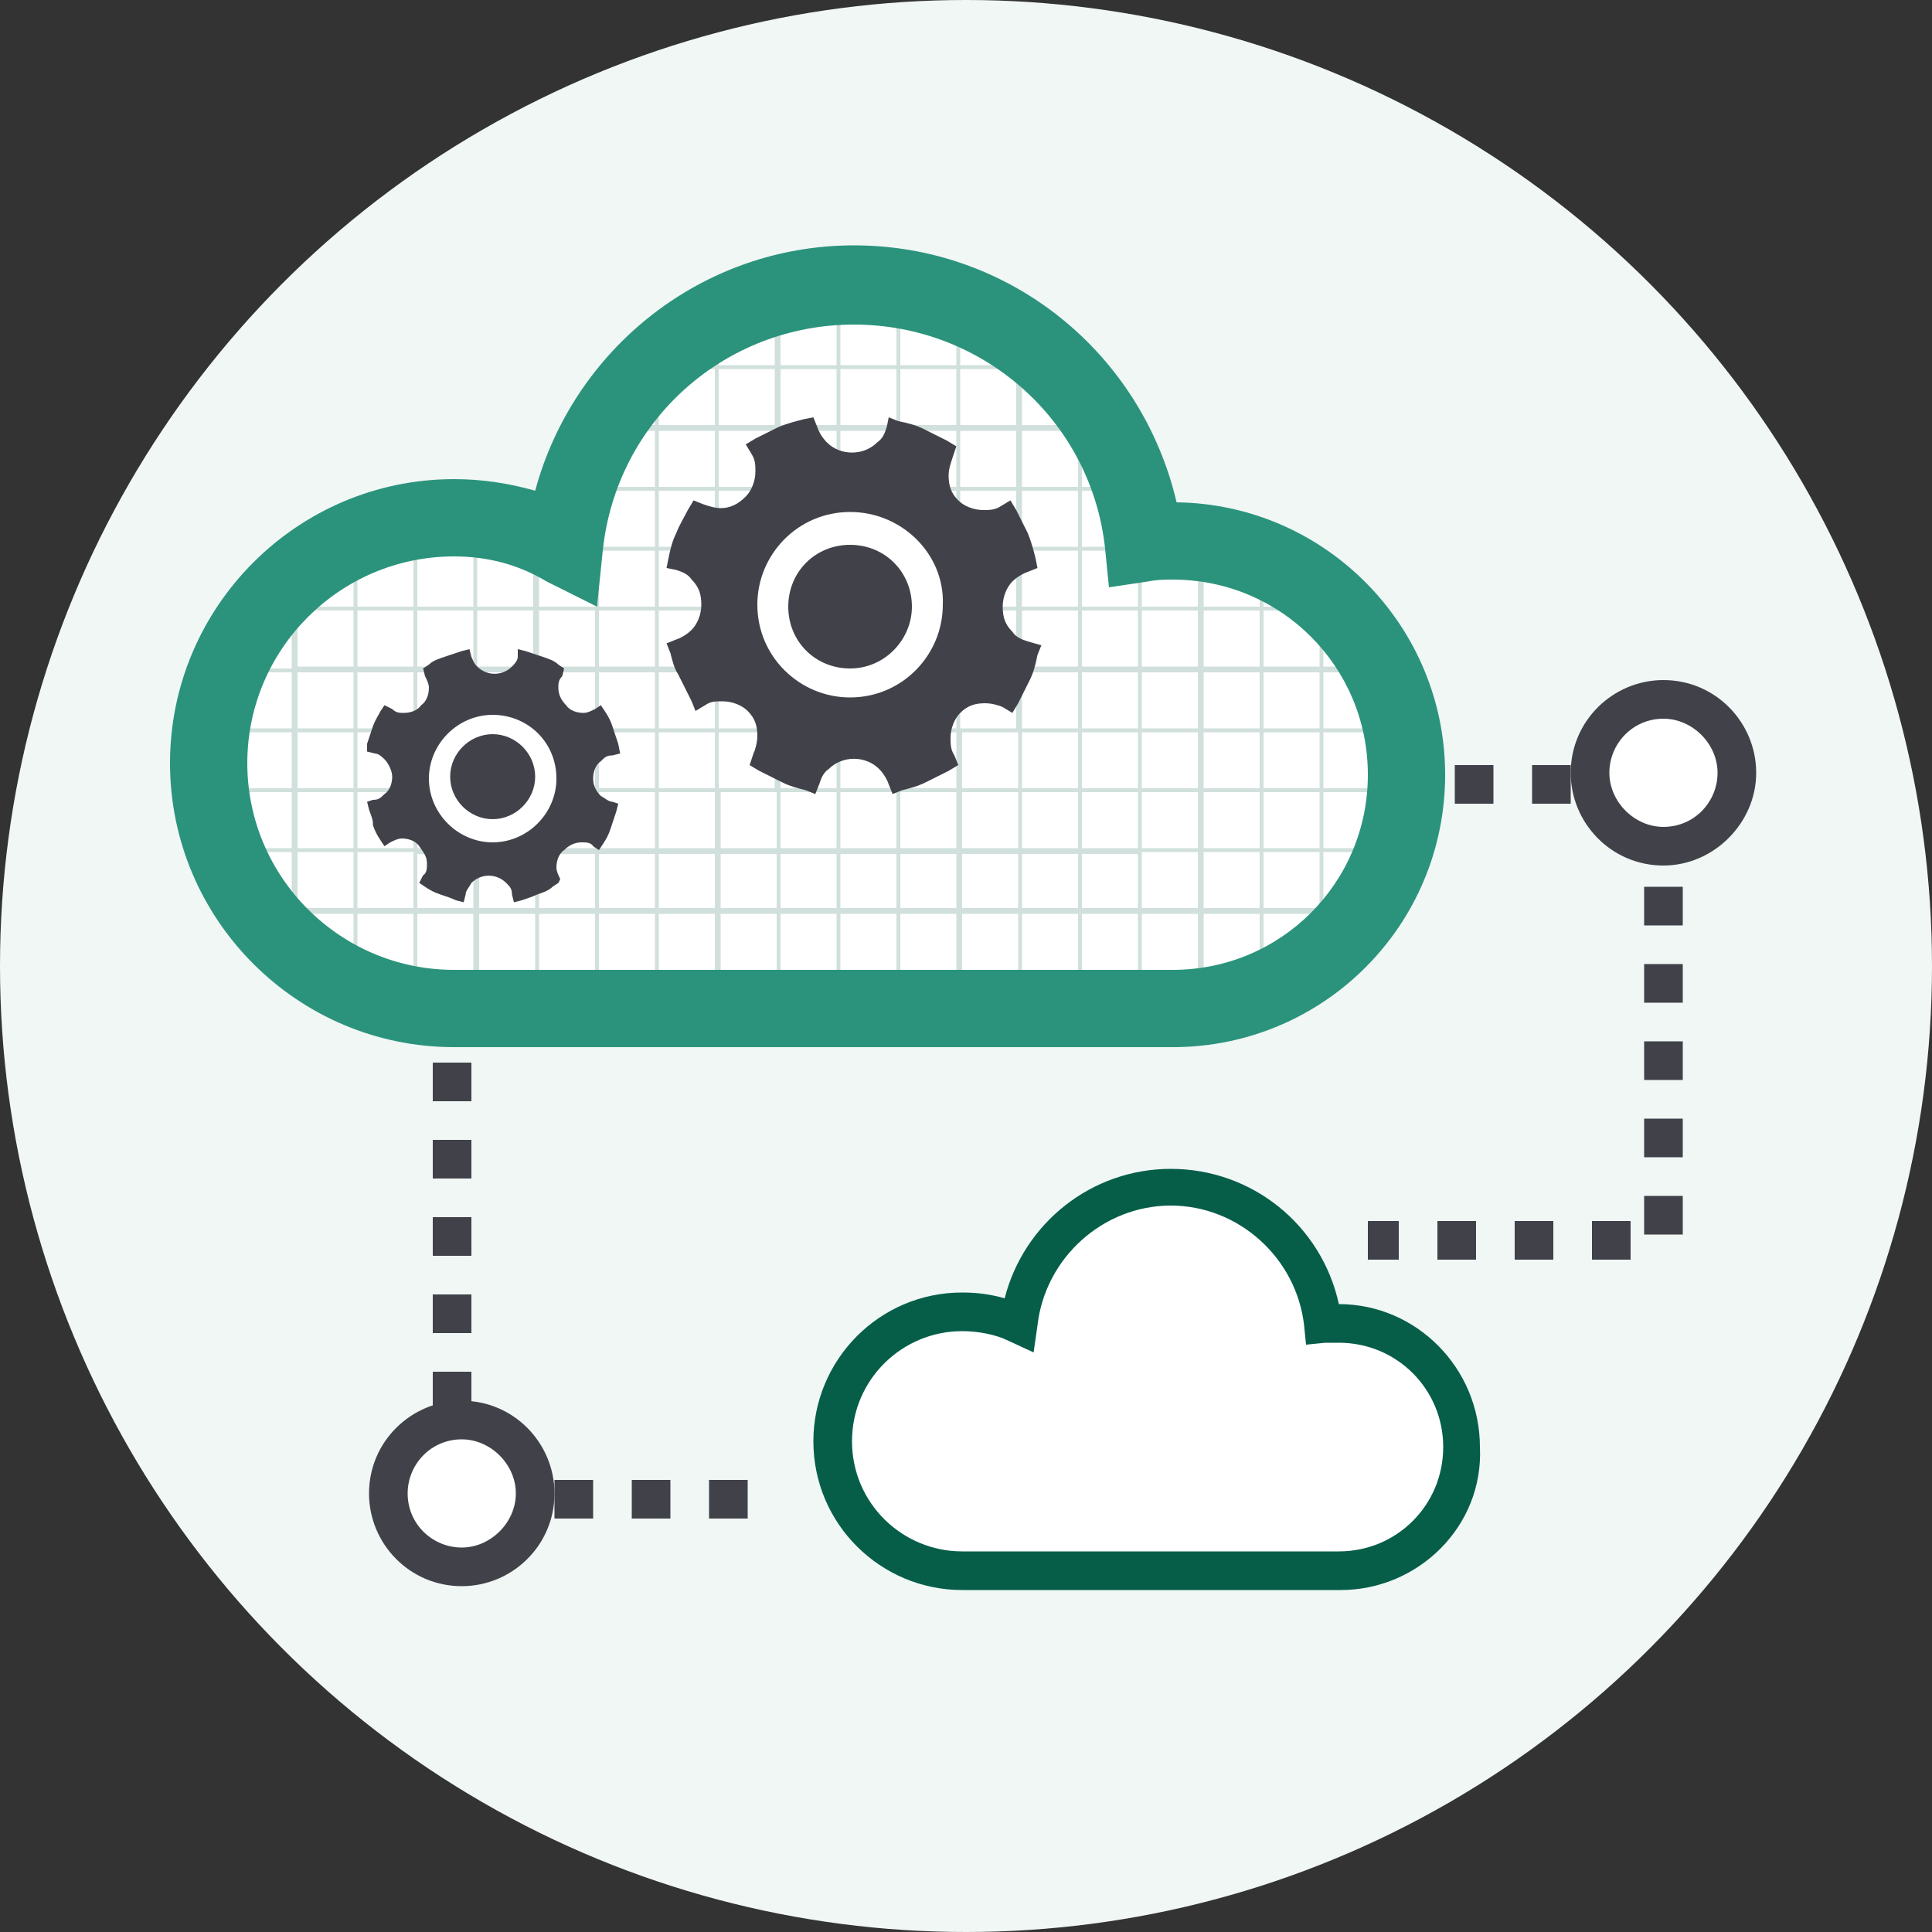
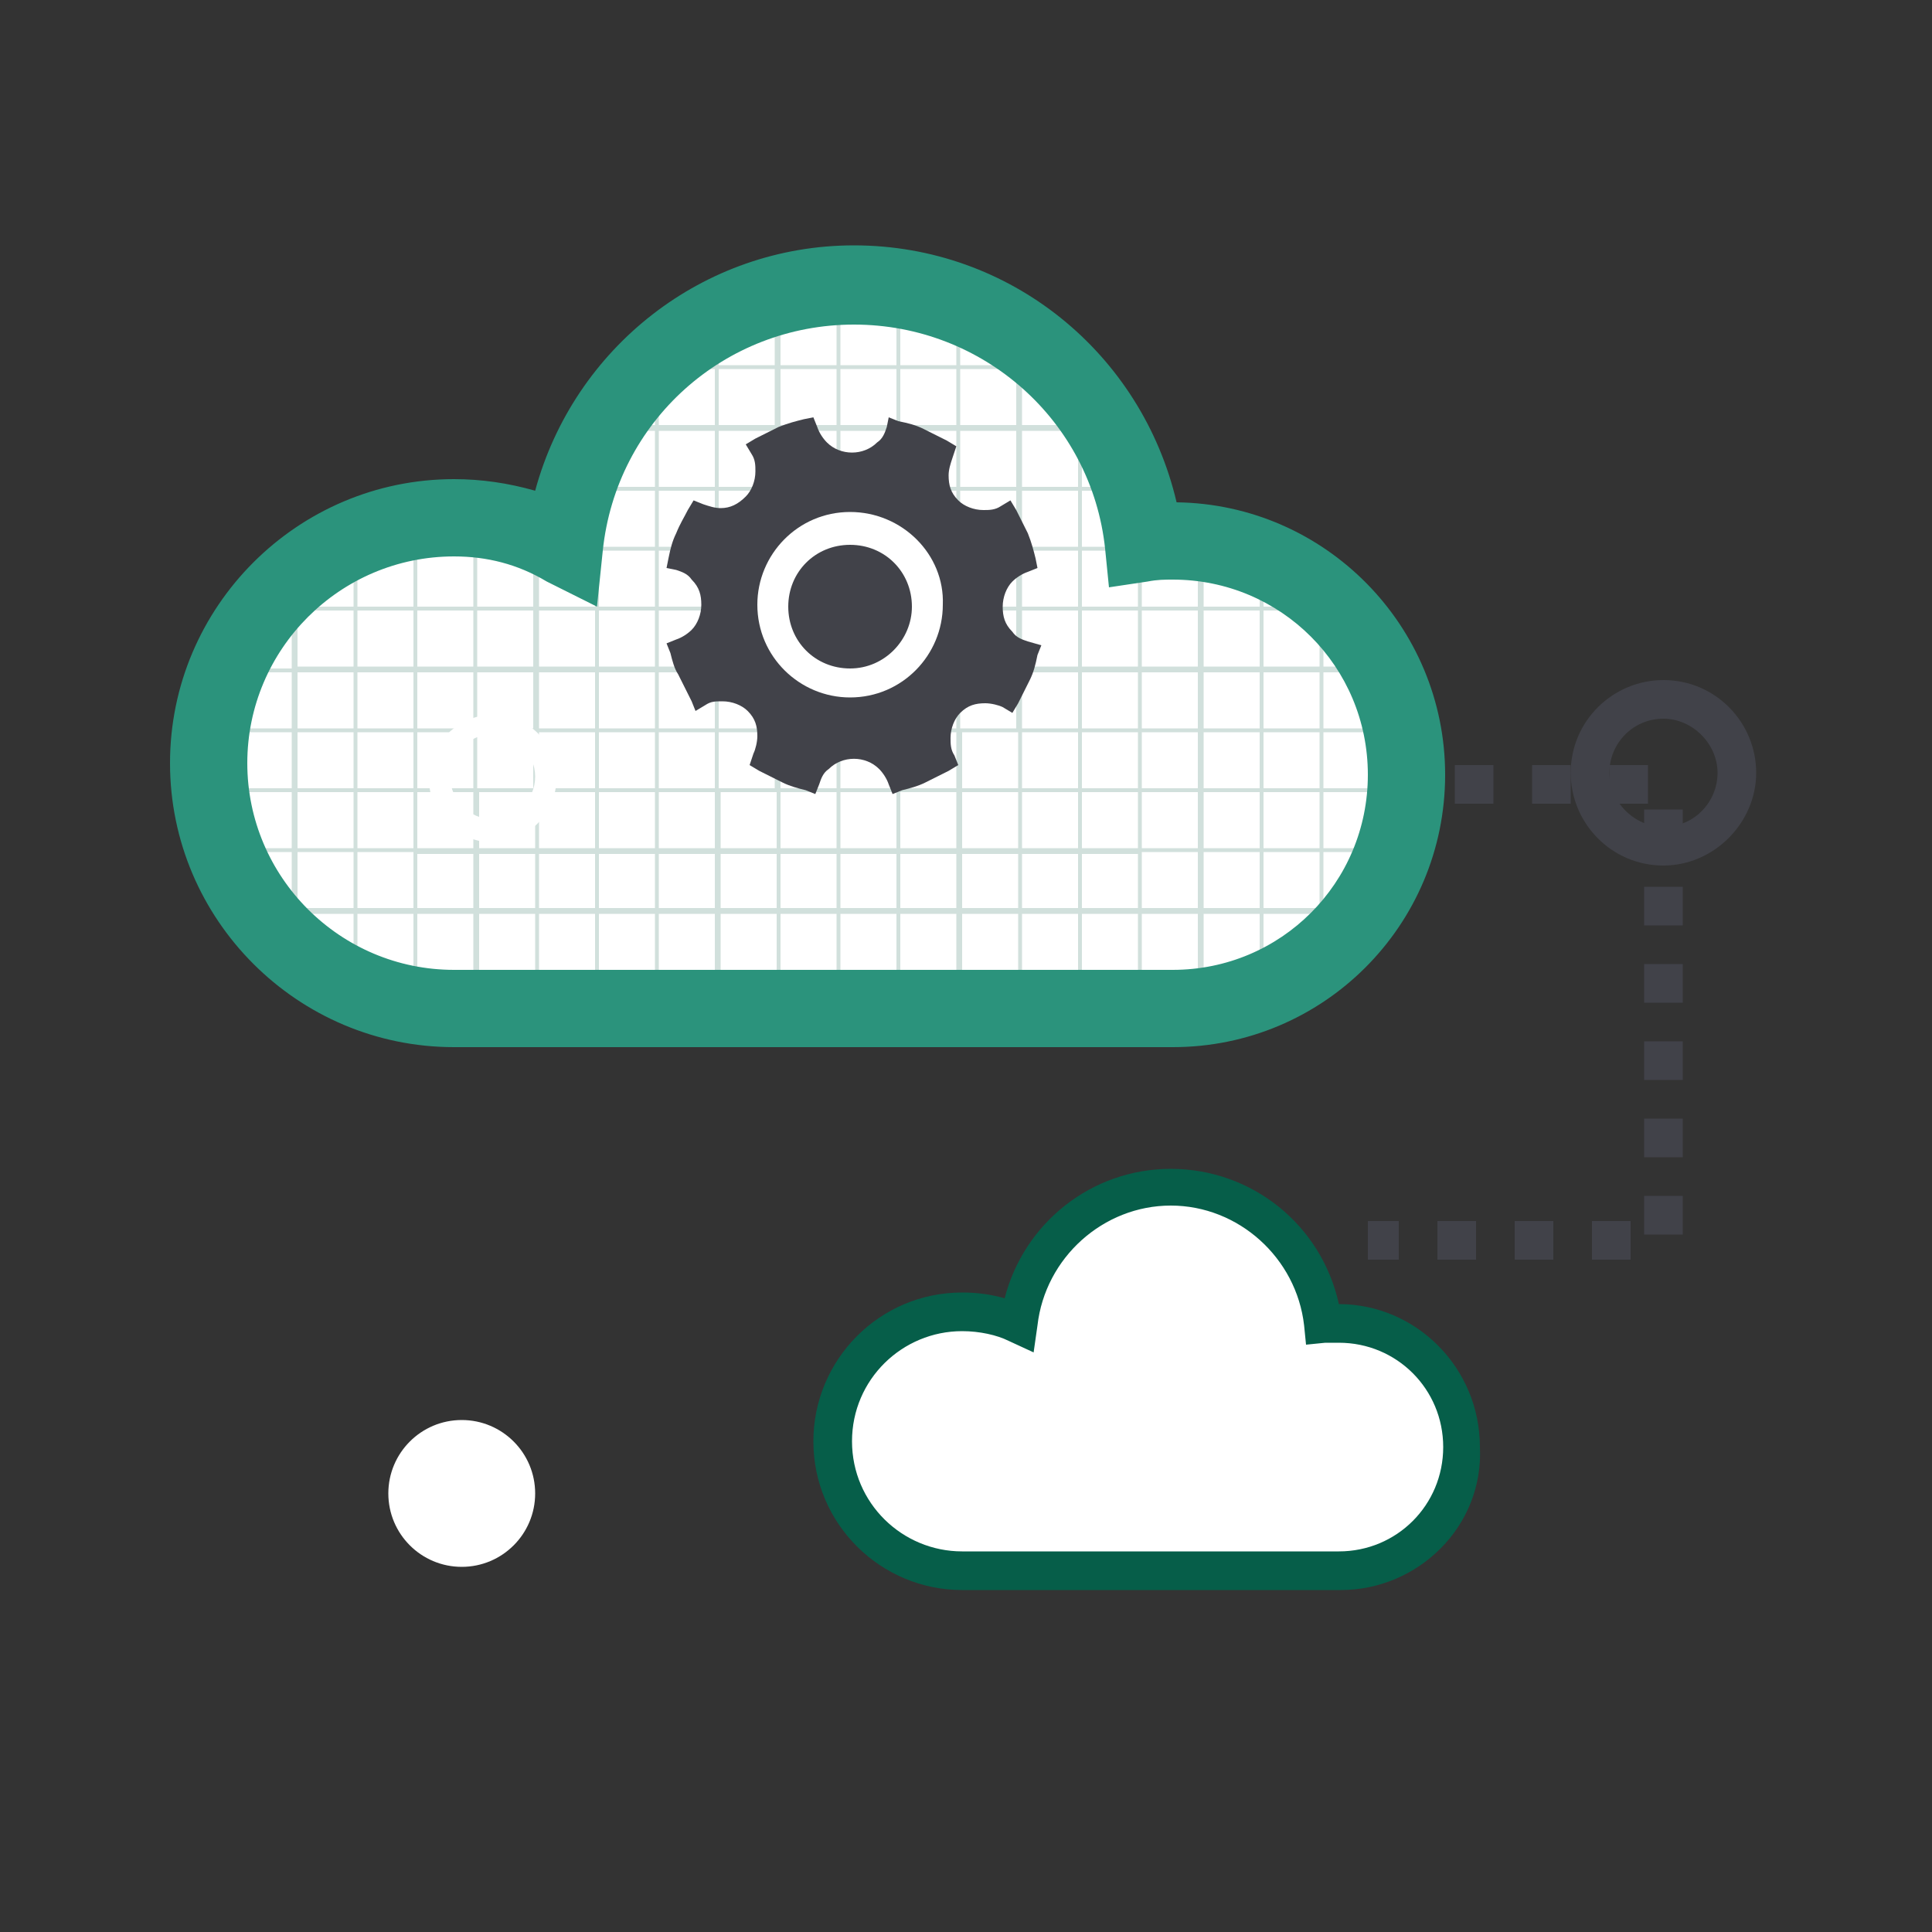
<svg xmlns="http://www.w3.org/2000/svg" xmlns:xlink="http://www.w3.org/1999/xlink" version="1.1" id="图层_1" x="0px" y="0px" viewBox="0 0 100 100" style="enable-background:new 0 0 100 100;" xml:space="preserve">
  <rect x="0" y="0" width="100" height="100" fill="#333333" stroke="none" />
  <style type="text/css">
	.st0{fill:#F0F7F5;}
	.st1{fill:#FFFFFF;}
	.st2{fill:#414249;}
	.st3{fill:#065E49;}
	.st4{clip-path:url(#SVGID_2_);}
	.st5{fill:#D1E0DC;}
	.st6{fill:#2B937C;}
</style>
-   <circle id="XMLID_153_" class="st0" cx="50" cy="50" r="50" />
  <g id="XMLID_21_">
    <path class="st1" d="M60.7,28c-0.5,0-1,0-1.5,0.1c-0.8-7.5-7.2-13.4-15-13.4c-7.8,0-14.2,5.9-15,13.4c-1.7-0.9-3.6-1.3-5.7-1.3   c-7,0-12.7,5.7-12.7,12.7s5.7,12.7,12.7,12.7h36.4c0,0,0.5,0,0.8,0c6.7,0,12.1-5.4,12.1-12.1S67.4,28,60.7,28z" />
  </g>
  <g id="XMLID_68_">
-     <path class="st2" d="M38.7,78.6h-2v-2h2V78.6z M34.7,78.6h-2v-2h2V78.6z M30.7,78.6h-2v-2h2V78.6z M26.7,78.6h-2v-2h2V78.6z    M24.4,77h-2v-2h2V77z M24.4,73h-2v-2h2V73z M24.4,69h-2v-2h2V69z M24.4,65h-2v-2h2V65z M24.4,61h-2v-2h2V61z M24.4,57h-2v-2h2V57z   " />
-   </g>
+     </g>
  <g id="XMLID_209_">
    <path class="st1" d="M69.4,68.6c-0.3,0-0.5,0-0.8,0.1c-0.4-4-3.8-7.1-7.9-7.1c-4.1,0-7.5,3.1-7.9,7.1c-0.9-0.4-1.9-0.7-3-0.7   c-3.7,0-6.7,3-6.7,6.7c0,3.7,3,6.7,6.7,6.7H69c0,0,0.3,0,0.4,0c3.5,0,6.4-2.8,6.4-6.4S72.9,68.6,69.4,68.6z" />
    <path class="st3" d="M69.4,82.3H49.8c-4.2,0-7.7-3.4-7.7-7.7c0-4.2,3.4-7.7,7.7-7.7c0.8,0,1.5,0.1,2.2,0.3c1-3.9,4.5-6.7,8.6-6.7   c4.2,0,7.8,2.9,8.7,7c4,0,7.3,3.3,7.3,7.4C76.8,79,73.4,82.3,69.4,82.3z M49.8,68.9c-3.1,0-5.7,2.5-5.7,5.7s2.6,5.7,5.7,5.7h19.5   c3,0,5.4-2.4,5.4-5.4s-2.4-5.4-5.4-5.4c-0.2,0-0.4,0-0.7,0l-1,0.1l-0.1-1c-0.4-3.5-3.4-6.2-6.9-6.2c-3.5,0-6.5,2.7-6.9,6.2   l-0.2,1.4l-1.3-0.6C51.6,69.1,50.7,68.9,49.8,68.9z" />
  </g>
  <g id="XMLID_219_">
    <path class="st2" d="M84.4,65.2h-2v-2h2V65.2z M80.4,65.2h-2v-2h2V65.2z M76.4,65.2h-2v-2h2V65.2z M72.4,65.2h-1.6v-2h1.6V65.2z    M87.1,63.9h-2v-2h2V63.9z M87.1,59.9h-2v-2h2V59.9z M87.1,55.9h-2v-2h2V55.9z M87.1,51.9h-2v-2h2V51.9z M87.1,47.9h-2v-2h2V47.9z    M87.1,43.9h-2v-2h2V43.9z M85.3,41.6h-2v-2h2V41.6z M81.3,41.6h-2v-2h2V41.6z M77.3,41.6h-2v-2h2V41.6z" />
  </g>
  <g id="XMLID_16_">
    <defs>
      <path id="SVGID_1_" d="M60.7,27.7c-0.5,0-1,0-1.5,0.1c-0.8-7.5-7.2-13.4-15-13.4c-7.8,0-14.2,5.9-15,13.4    c-1.7-0.9-3.6-1.3-5.7-1.3c-7,0-12.7,5.7-12.7,12.7s5.7,12.7,12.7,12.7h36.4c0,0,0.5,0,0.8,0c6.7,0,12.1-5.4,12.1-12.1    S67.4,27.7,60.7,27.7z" />
    </defs>
    <clipPath id="SVGID_2_">
      <use xlink:href="#SVGID_1_" style="overflow:visible;" />
    </clipPath>
    <g id="XMLID_23_" class="st4">
      <g id="XMLID_1931_">
        <rect x="-16" y="-6.1" class="st5" width="109.4" height="0.3" />
      </g>
      <g id="XMLID_24_">
        <path class="st5" d="M93.5-5.4h-0.3V-3h-2.9v-2.5h-0.3V-3h-2.9v-2.5H87V-3h-2.9v-2.5h-0.3V-3H81v-2.5h-0.3V-3h-2.9v-2.5h-0.3V-3     h-2.9v-2.5h-0.3V-3h-2.9v-2.5h-0.3V-3h-2.9v-2.5h-0.3V-3h-2.9v-2.5h-0.3V-3h-2.9v-2.5H62V-3h-2.9v-2.5h-0.3V-3H56v-2.5h-0.3V-3     h-2.9v-2.5h-0.3V-3h-2.9v-2.5h-0.3V-3h-2.9v-2.5h-0.3V-3h-2.9v-2.5h-0.3V-3h-2.9v-2.5h-0.3V-3h-2.9v-2.5H37V-3h-2.9v-2.5h-0.3V-3     H31v-2.5h-0.3V-3h-2.9v-2.5h-0.3V-3h-2.9v-2.5h-0.3V-3h-2.9v-2.5h-0.3V-3h-2.9v-2.5h-0.3V-3h-2.9v-2.5h-0.3V-3h-2.9v-2.5H12V-3     H9.1v-2.5H8.9V-3H6v-2.5H5.8V-3H2.9v-2.5H2.6V-3h-2.9v-2.5h-0.3V-3h-2.9v-2.5h-0.3V-3h-2.9v-2.5h-0.3V-3h-2.9v-2.5h-0.3V-3h-2.9     v-2.5H-13V-3h-2.9v-2.5h-0.2v87h0.1v0.1H93.4v-0.1h0.1V-5.4z M93.3-2.7v2.9h-2.9v-2.9H93.3z M49.5,40.8h-2.9v-2.9h2.9V40.8z      M49.8,37.9h2.9v2.9h-2.9V37.9z M46.4,40.8h-2.9v-2.9h2.9V40.8z M43.3,40.8h-2.9v-2.9h2.9V40.8z M40.1,40.8h-2.9v-2.9h2.9V40.8z      M37,40.8h-2.9v-2.9H37V40.8z M33.9,40.8H31v-2.9h2.9V40.8z M30.8,40.8h-2.9v-2.9h2.9V40.8z M27.6,40.8h-2.9v-2.9h2.9V40.8z      M24.5,40.8h-2.9v-2.9h2.9V40.8z M24.5,41v2.9h-2.9V41H24.5z M24.8,41h2.9v2.9h-2.9V41z M27.9,41h2.9v2.9h-2.9V41z M31,41h2.9     v2.9H31V41z M34.1,41H37v2.9h-2.9V41z M37.3,41h2.9v2.9h-2.9V41z M40.4,41h2.9v2.9h-2.9V41z M43.5,41h2.9v2.9h-2.9V41z M46.6,41     h2.9v2.9h-2.9V41z M49.8,41h2.9v2.9h-2.9V41z M52.9,41h2.9v2.9h-2.9V41z M52.9,40.8v-2.9h2.9v2.9H52.9z M52.9,37.7v-2.9h2.9v2.9     H52.9z M52.6,37.7h-2.9v-2.9h2.9V37.7z M49.5,37.7h-2.9v-2.9h2.9V37.7z M46.4,37.7h-2.9v-2.9h2.9V37.7z M43.3,37.7h-2.9v-2.9h2.9     V37.7z M40.1,37.7h-2.9v-2.9h2.9V37.7z M37,37.7h-2.9v-2.9H37V37.7z M33.9,37.7H31v-2.9h2.9V37.7z M30.8,37.7h-2.9v-2.9h2.9V37.7     z M27.6,37.7h-2.9v-2.9h2.9V37.7z M24.5,37.7h-2.9v-2.9h2.9V37.7z M21.4,37.7h-2.9v-2.9h2.9V37.7z M21.4,37.9v2.9h-2.9v-2.9H21.4     z M21.4,41v2.9h-2.9V41H21.4z M21.4,44.2V47h-2.9v-2.9H21.4z M21.6,44.2h2.9V47h-2.9V44.2z M24.8,44.2h2.9V47h-2.9V44.2z      M27.9,44.2h2.9V47h-2.9V44.2z M31,44.2h2.9V47H31V44.2z M34.1,44.2H37V47h-2.9V44.2z M37.3,44.2h2.9V47h-2.9V44.2z M40.4,44.2     h2.9V47h-2.9V44.2z M43.5,44.2h2.9V47h-2.9V44.2z M46.6,44.2h2.9V47h-2.9V44.2z M49.8,44.2h2.9V47h-2.9V44.2z M52.9,44.2h2.9V47     h-2.9V44.2z M56,44.2h2.9V47H56V44.2z M56,43.9V41h2.9v2.9H56z M56,40.8v-2.9h2.9v2.9H56z M56,37.7v-2.9h2.9v2.9H56z M56,34.5     v-2.9h2.9v2.9H56z M55.8,34.5h-2.9v-2.9h2.9V34.5z M52.6,34.5h-2.9v-2.9h2.9V34.5z M49.5,34.5h-2.9v-2.9h2.9V34.5z M46.4,34.5     h-2.9v-2.9h2.9V34.5z M43.3,34.5h-2.9v-2.9h2.9V34.5z M40.1,34.5h-2.9v-2.9h2.9V34.5z M37,34.5h-2.9v-2.9H37V34.5z M33.9,34.5H31     v-2.9h2.9V34.5z M30.8,34.5h-2.9v-2.9h2.9V34.5z M27.6,34.5h-2.9v-2.9h2.9V34.5z M24.5,34.5h-2.9v-2.9h2.9V34.5z M21.4,34.5h-2.9     v-2.9h2.9V34.5z M18.3,34.5h-2.9v-2.9h2.9V34.5z M18.3,34.8v2.9h-2.9v-2.9H18.3z M18.3,37.9v2.9h-2.9v-2.9H18.3z M18.3,41v2.9     h-2.9V41H18.3z M18.3,44.2V47h-2.9v-2.9H18.3z M18.3,47.3v2.9h-2.9v-2.9H18.3z M18.5,47.3h2.9v2.9h-2.9V47.3z M21.6,47.3h2.9v2.9     h-2.9V47.3z M24.8,47.3h2.9v2.9h-2.9V47.3z M27.9,47.3h2.9v2.9h-2.9V47.3z M31,47.3h2.9v2.9H31V47.3z M34.1,47.3H37v2.9h-2.9     V47.3z M37.3,47.3h2.9v2.9h-2.9V47.3z M40.4,47.3h2.9v2.9h-2.9V47.3z M43.5,47.3h2.9v2.9h-2.9V47.3z M46.6,47.3h2.9v2.9h-2.9     V47.3z M49.8,47.3h2.9v2.9h-2.9V47.3z M52.9,47.3h2.9v2.9h-2.9V47.3z M56,47.3h2.9v2.9H56V47.3z M59.1,47.3H62v2.9h-2.9V47.3z      M59.1,47v-2.9H62V47H59.1z M59.1,43.9V41H62v2.9H59.1z M59.1,40.8v-2.9H62v2.9H59.1z M59.1,37.7v-2.9H62v2.9H59.1z M59.1,34.5     v-2.9H62v2.9H59.1z M59.1,31.4v-2.9H62v2.9H59.1z M58.9,31.4H56v-2.9h2.9V31.4z M55.8,31.4h-2.9v-2.9h2.9V31.4z M52.6,31.4h-2.9     v-2.9h2.9V31.4z M49.5,31.4h-2.9v-2.9h2.9V31.4z M46.4,31.4h-2.9v-2.9h2.9V31.4z M43.3,31.4h-2.9v-2.9h2.9V31.4z M40.1,31.4h-2.9     v-2.9h2.9V31.4z M37,31.4h-2.9v-2.9H37V31.4z M33.9,31.4H31v-2.9h2.9V31.4z M30.8,31.4h-2.9v-2.9h2.9V31.4z M27.6,31.4h-2.9v-2.9     h2.9V31.4z M24.5,31.4h-2.9v-2.9h2.9V31.4z M21.4,31.4h-2.9v-2.9h2.9V31.4z M18.3,31.4h-2.9v-2.9h2.9V31.4z M15.1,31.4h-2.9v-2.9     h2.9V31.4z M15.1,31.7v2.9h-2.9v-2.9H15.1z M15.1,34.8v2.9h-2.9v-2.9H15.1z M15.1,37.9v2.9h-2.9v-2.9H15.1z M15.1,41v2.9h-2.9V41     H15.1z M15.1,44.2V47h-2.9v-2.9H15.1z M15.1,47.3v2.9h-2.9v-2.9H15.1z M15.1,50.4v2.9h-2.9v-2.9H15.1z M15.4,50.4h2.9v2.9h-2.9     V50.4z M18.5,50.4h2.9v2.9h-2.9V50.4z M21.6,50.4h2.9v2.9h-2.9V50.4z M24.8,50.4h2.9v2.9h-2.9V50.4z M27.9,50.4h2.9v2.9h-2.9     V50.4z M31,50.4h2.9v2.9H31V50.4z M34.1,50.4H37v2.9h-2.9V50.4z M37.3,50.4h2.9v2.9h-2.9V50.4z M40.4,50.4h2.9v2.9h-2.9V50.4z      M43.5,50.4h2.9v2.9h-2.9V50.4z M46.6,50.4h2.9v2.9h-2.9V50.4z M49.8,50.4h2.9v2.9h-2.9V50.4z M52.9,50.4h2.9v2.9h-2.9V50.4z      M56,50.4h2.9v2.9H56V50.4z M59.1,50.4H62v2.9h-2.9V50.4z M62.3,50.4h2.9v2.9h-2.9V50.4z M62.3,50.2v-2.9h2.9v2.9H62.3z M62.3,47     v-2.9h2.9V47H62.3z M62.3,43.9V41h2.9v2.9H62.3z M62.3,40.8v-2.9h2.9v2.9H62.3z M62.3,37.7v-2.9h2.9v2.9H62.3z M62.3,34.5v-2.9     h2.9v2.9H62.3z M62.3,31.4v-2.9h2.9v2.9H62.3z M62.3,28.3v-2.9h2.9v2.9H62.3z M62,28.3h-2.9v-2.9H62V28.3z M58.9,28.3H56v-2.9     h2.9V28.3z M55.8,28.3h-2.9v-2.9h2.9V28.3z M52.6,28.3h-2.9v-2.9h2.9V28.3z M49.5,28.3h-2.9v-2.9h2.9V28.3z M46.4,28.3h-2.9v-2.9     h2.9V28.3z M43.3,28.3h-2.9v-2.9h2.9V28.3z M40.1,28.3h-2.9v-2.9h2.9V28.3z M37,28.3h-2.9v-2.9H37V28.3z M33.9,28.3H31v-2.9h2.9     V28.3z M30.8,28.3h-2.9v-2.9h2.9V28.3z M27.6,28.3h-2.9v-2.9h2.9V28.3z M24.5,28.3h-2.9v-2.9h2.9V28.3z M21.4,28.3h-2.9v-2.9h2.9     V28.3z M18.3,28.3h-2.9v-2.9h2.9V28.3z M15.1,28.3h-2.9v-2.9h2.9V28.3z M12,28.3H9.1v-2.9H12V28.3z M12,28.5v2.9H9.1v-2.9H12z      M12,31.7v2.9H9.1v-2.9H12z M12,34.8v2.9H9.1v-2.9H12z M12,37.9v2.9H9.1v-2.9H12z M12,41v2.9H9.1V41H12z M12,44.2V47H9.1v-2.9H12     z M12,47.3v2.9H9.1v-2.9H12z M12,50.4v2.9H9.1v-2.9H12z M12,53.5v2.9H9.1v-2.9H12z M12.3,53.5h2.9v2.9h-2.9V53.5z M15.4,53.5h2.9     v2.9h-2.9V53.5z M18.5,53.5h2.9v2.9h-2.9V53.5z M21.6,53.5h2.9v2.9h-2.9V53.5z M24.8,53.5h2.9v2.9h-2.9V53.5z M27.9,53.5h2.9v2.9     h-2.9V53.5z M31,53.5h2.9v2.9H31V53.5z M34.1,53.5H37v2.9h-2.9V53.5z M37.3,53.5h2.9v2.9h-2.9V53.5z M40.4,53.5h2.9v2.9h-2.9     V53.5z M43.5,53.5h2.9v2.9h-2.9V53.5z M46.6,53.5h2.9v2.9h-2.9V53.5z M49.8,53.5h2.9v2.9h-2.9V53.5z M52.9,53.5h2.9v2.9h-2.9     V53.5z M56,53.5h2.9v2.9H56V53.5z M59.1,53.5H62v2.9h-2.9V53.5z M62.3,53.5h2.9v2.9h-2.9V53.5z M65.4,53.5h2.9v2.9h-2.9V53.5z      M65.4,53.3v-2.9h2.9v2.9H65.4z M65.4,50.2v-2.9h2.9v2.9H65.4z M65.4,47v-2.9h2.9V47H65.4z M65.4,43.9V41h2.9v2.9H65.4z      M65.4,40.8v-2.9h2.9v2.9H65.4z M65.4,37.7v-2.9h2.9v2.9H65.4z M65.4,34.5v-2.9h2.9v2.9H65.4z M65.4,31.4v-2.9h2.9v2.9H65.4z      M65.4,28.3v-2.9h2.9v2.9H65.4z M65.4,25.2v-2.9h2.9v2.9H65.4z M65.1,25.2h-2.9v-2.9h2.9V25.2z M62,25.2h-2.9v-2.9H62V25.2z      M58.9,25.2H56v-2.9h2.9V25.2z M55.8,25.2h-2.9v-2.9h2.9V25.2z M52.6,25.2h-2.9v-2.9h2.9V25.2z M49.5,25.2h-2.9v-2.9h2.9V25.2z      M46.4,25.2h-2.9v-2.9h2.9V25.2z M43.3,25.2h-2.9v-2.9h2.9V25.2z M40.1,25.2h-2.9v-2.9h2.9V25.2z M37,25.2h-2.9v-2.9H37V25.2z      M33.9,25.2H31v-2.9h2.9V25.2z M30.8,25.2h-2.9v-2.9h2.9V25.2z M27.6,25.2h-2.9v-2.9h2.9V25.2z M24.5,25.2h-2.9v-2.9h2.9V25.2z      M21.4,25.2h-2.9v-2.9h2.9V25.2z M18.3,25.2h-2.9v-2.9h2.9V25.2z M15.1,25.2h-2.9v-2.9h2.9V25.2z M12,25.2H9.1v-2.9H12V25.2z      M8.9,25.2H6v-2.9h2.9V25.2z M8.9,25.4v2.9H6v-2.9H8.9z M8.9,28.5v2.9H6v-2.9H8.9z M8.9,31.7v2.9H6v-2.9H8.9z M8.9,34.8v2.9H6     v-2.9H8.9z M8.9,37.9v2.9H6v-2.9H8.9z M8.9,41v2.9H6V41H8.9z M8.9,44.2V47H6v-2.9H8.9z M8.9,47.3v2.9H6v-2.9H8.9z M8.9,50.4v2.9     H6v-2.9H8.9z M8.9,53.5v2.9H6v-2.9H8.9z M8.9,56.7v2.9H6v-2.9H8.9z M9.1,56.7H12v2.9H9.1V56.7z M12.3,56.7h2.9v2.9h-2.9V56.7z      M15.4,56.7h2.9v2.9h-2.9V56.7z M18.5,56.7h2.9v2.9h-2.9V56.7z M21.6,56.7h2.9v2.9h-2.9V56.7z M24.8,56.7h2.9v2.9h-2.9V56.7z      M27.9,56.7h2.9v2.9h-2.9V56.7z M31,56.7h2.9v2.9H31V56.7z M34.1,56.7H37v2.9h-2.9V56.7z M37.3,56.7h2.9v2.9h-2.9V56.7z      M40.4,56.7h2.9v2.9h-2.9V56.7z M43.5,56.7h2.9v2.9h-2.9V56.7z M46.6,56.7h2.9v2.9h-2.9V56.7z M49.8,56.7h2.9v2.9h-2.9V56.7z      M52.9,56.7h2.9v2.9h-2.9V56.7z M56,56.7h2.9v2.9H56V56.7z M59.1,56.7H62v2.9h-2.9V56.7z M62.3,56.7h2.9v2.9h-2.9V56.7z      M65.4,56.7h2.9v2.9h-2.9V56.7z M68.5,56.7h2.9v2.9h-2.9V56.7z M68.5,56.4v-2.9h2.9v2.9H68.5z M68.5,53.3v-2.9h2.9v2.9H68.5z      M68.5,50.2v-2.9h2.9v2.9H68.5z M68.5,47v-2.9h2.9V47H68.5z M68.5,43.9V41h2.9v2.9H68.5z M68.5,40.8v-2.9h2.9v2.9H68.5z      M68.5,37.7v-2.9h2.9v2.9H68.5z M68.5,34.5v-2.9h2.9v2.9H68.5z M68.5,31.4v-2.9h2.9v2.9H68.5z M68.5,28.3v-2.9h2.9v2.9H68.5z      M68.5,25.2v-2.9h2.9v2.9H68.5z M68.5,22v-2.9h2.9V22H68.5z M68.3,22h-2.9v-2.9h2.9V22z M65.1,22h-2.9v-2.9h2.9V22z M62,22h-2.9     v-2.9H62V22z M58.9,22H56v-2.9h2.9V22z M55.8,22h-2.9v-2.9h2.9V22z M52.6,22h-2.9v-2.9h2.9V22z M49.5,22h-2.9v-2.9h2.9V22z      M46.4,22h-2.9v-2.9h2.9V22z M43.3,22h-2.9v-2.9h2.9V22z M40.1,22h-2.9v-2.9h2.9V22z M37,22h-2.9v-2.9H37V22z M33.9,22H31v-2.9     h2.9V22z M30.8,22h-2.9v-2.9h2.9V22z M27.6,22h-2.9v-2.9h2.9V22z M24.5,22h-2.9v-2.9h2.9V22z M21.4,22h-2.9v-2.9h2.9V22z      M18.3,22h-2.9v-2.9h2.9V22z M15.1,22h-2.9v-2.9h2.9V22z M12,22H9.1v-2.9H12V22z M8.9,22H6v-2.9h2.9V22z M5.8,22H2.9v-2.9h2.9V22     z M5.8,22.3v2.9H2.9v-2.9H5.8z M5.8,25.4v2.9H2.9v-2.9H5.8z M5.8,28.5v2.9H2.9v-2.9H5.8z M5.8,31.7v2.9H2.9v-2.9H5.8z M5.8,34.8     v2.9H2.9v-2.9H5.8z M5.8,37.9v2.9H2.9v-2.9H5.8z M5.8,41v2.9H2.9V41H5.8z M5.8,44.2V47H2.9v-2.9H5.8z M5.8,47.3v2.9H2.9v-2.9H5.8     z M5.8,50.4v2.9H2.9v-2.9H5.8z M5.8,53.5v2.9H2.9v-2.9H5.8z M5.8,56.7v2.9H2.9v-2.9H5.8z M5.8,59.8v2.9H2.9v-2.9H5.8z M6,59.8     h2.9v2.9H6V59.8z M9.1,59.8H12v2.9H9.1V59.8z M12.3,59.8h2.9v2.9h-2.9V59.8z M15.4,59.8h2.9v2.9h-2.9V59.8z M18.5,59.8h2.9v2.9     h-2.9V59.8z M21.6,59.8h2.9v2.9h-2.9V59.8z M24.8,59.8h2.9v2.9h-2.9V59.8z M27.9,59.8h2.9v2.9h-2.9V59.8z M31,59.8h2.9v2.9H31     V59.8z M34.1,59.8H37v2.9h-2.9V59.8z M37.3,59.8h2.9v2.9h-2.9V59.8z M40.4,59.8h2.9v2.9h-2.9V59.8z M43.5,59.8h2.9v2.9h-2.9V59.8     z M46.6,59.8h2.9v2.9h-2.9V59.8z M49.8,59.8h2.9v2.9h-2.9V59.8z M52.9,59.8h2.9v2.9h-2.9V59.8z M56,59.8h2.9v2.9H56V59.8z      M59.1,59.8H62v2.9h-2.9V59.8z M62.3,59.8h2.9v2.9h-2.9V59.8z M65.4,59.8h2.9v2.9h-2.9V59.8z M68.5,59.8h2.9v2.9h-2.9V59.8z      M71.6,59.8h2.9v2.9h-2.9V59.8z M71.6,59.5v-2.9h2.9v2.9H71.6z M71.6,56.4v-2.9h2.9v2.9H71.6z M71.6,53.3v-2.9h2.9v2.9H71.6z      M71.6,50.2v-2.9h2.9v2.9H71.6z M71.6,47v-2.9h2.9V47H71.6z M71.6,43.9V41h2.9v2.9H71.6z M71.6,40.8v-2.9h2.9v2.9H71.6z      M71.6,37.7v-2.9h2.9v2.9H71.6z M71.6,34.5v-2.9h2.9v2.9H71.6z M71.6,31.4v-2.9h2.9v2.9H71.6z M71.6,28.3v-2.9h2.9v2.9H71.6z      M71.6,25.2v-2.9h2.9v2.9H71.6z M71.6,22v-2.9h2.9V22H71.6z M71.6,18.9V16h2.9v2.9H71.6z M71.4,18.9h-2.9V16h2.9V18.9z      M68.3,18.9h-2.9V16h2.9V18.9z M65.1,18.9h-2.9V16h2.9V18.9z M62,18.9h-2.9V16H62V18.9z M58.9,18.9H56V16h2.9V18.9z M55.8,18.9     h-2.9V16h2.9V18.9z M52.6,18.9h-2.9V16h2.9V18.9z M49.5,18.9h-2.9V16h2.9V18.9z M46.4,18.9h-2.9V16h2.9V18.9z M43.3,18.9h-2.9V16     h2.9V18.9z M40.1,18.9h-2.9V16h2.9V18.9z M37,18.9h-2.9V16H37V18.9z M33.9,18.9H31V16h2.9V18.9z M30.8,18.9h-2.9V16h2.9V18.9z      M27.6,18.9h-2.9V16h2.9V18.9z M24.5,18.9h-2.9V16h2.9V18.9z M21.4,18.9h-2.9V16h2.9V18.9z M18.3,18.9h-2.9V16h2.9V18.9z      M15.1,18.9h-2.9V16h2.9V18.9z M12,18.9H9.1V16H12V18.9z M8.9,18.9H6V16h2.9V18.9z M5.8,18.9H2.9V16h2.9V18.9z M2.6,18.9h-2.9V16     h2.9V18.9z M2.6,19.2V22h-2.9v-2.9H2.6z M2.6,22.3v2.9h-2.9v-2.9H2.6z M2.6,25.4v2.9h-2.9v-2.9H2.6z M2.6,28.5v2.9h-2.9v-2.9H2.6     z M2.6,31.7v2.9h-2.9v-2.9H2.6z M2.6,34.8v2.9h-2.9v-2.9H2.6z M2.6,37.9v2.9h-2.9v-2.9H2.6z M2.6,41v2.9h-2.9V41H2.6z M2.6,44.2     V47h-2.9v-2.9H2.6z M2.6,47.3v2.9h-2.9v-2.9H2.6z M2.6,50.4v2.9h-2.9v-2.9H2.6z M2.6,53.5v2.9h-2.9v-2.9H2.6z M2.6,56.7v2.9h-2.9     v-2.9H2.6z M2.6,59.8v2.9h-2.9v-2.9H2.6z M2.6,62.9v2.9h-2.9v-2.9H2.6z M2.9,62.9h2.9v2.9H2.9V62.9z M6,62.9h2.9v2.9H6V62.9z      M9.1,62.9H12v2.9H9.1V62.9z M12.3,62.9h2.9v2.9h-2.9V62.9z M15.4,62.9h2.9v2.9h-2.9V62.9z M18.5,62.9h2.9v2.9h-2.9V62.9z      M21.6,62.9h2.9v2.9h-2.9V62.9z M24.8,62.9h2.9v2.9h-2.9V62.9z M27.9,62.9h2.9v2.9h-2.9V62.9z M31,62.9h2.9v2.9H31V62.9z      M34.1,62.9H37v2.9h-2.9V62.9z M37.3,62.9h2.9v2.9h-2.9V62.9z M40.4,62.9h2.9v2.9h-2.9V62.9z M43.5,62.9h2.9v2.9h-2.9V62.9z      M46.6,62.9h2.9v2.9h-2.9V62.9z M49.8,62.9h2.9v2.9h-2.9V62.9z M52.9,62.9h2.9v2.9h-2.9V62.9z M56,62.9h2.9v2.9H56V62.9z      M59.1,62.9H62v2.9h-2.9V62.9z M62.3,62.9h2.9v2.9h-2.9V62.9z M65.4,62.9h2.9v2.9h-2.9V62.9z M68.5,62.9h2.9v2.9h-2.9V62.9z      M71.6,62.9h2.9v2.9h-2.9V62.9z M74.8,62.9h2.9v2.9h-2.9V62.9z M74.8,62.7v-2.9h2.9v2.9H74.8z M74.8,59.5v-2.9h2.9v2.9H74.8z      M74.8,56.4v-2.9h2.9v2.9H74.8z M74.8,53.3v-2.9h2.9v2.9H74.8z M74.8,50.2v-2.9h2.9v2.9H74.8z M74.8,47v-2.9h2.9V47H74.8z      M74.8,43.9V41h2.9v2.9H74.8z M74.8,40.8v-2.9h2.9v2.9H74.8z M74.8,37.7v-2.9h2.9v2.9H74.8z M74.8,34.5v-2.9h2.9v2.9H74.8z      M74.8,31.4v-2.9h2.9v2.9H74.8z M74.8,28.3v-2.9h2.9v2.9H74.8z M74.8,25.2v-2.9h2.9v2.9H74.8z M74.8,22v-2.9h2.9V22H74.8z      M74.8,18.9V16h2.9v2.9H74.8z M74.8,15.8v-2.9h2.9v2.9H74.8z M74.5,15.8h-2.9v-2.9h2.9V15.8z M71.4,15.8h-2.9v-2.9h2.9V15.8z      M68.3,15.8h-2.9v-2.9h2.9V15.8z M65.1,15.8h-2.9v-2.9h2.9V15.8z M62,15.8h-2.9v-2.9H62V15.8z M58.9,15.8H56v-2.9h2.9V15.8z      M55.8,15.8h-2.9v-2.9h2.9V15.8z M52.6,15.8h-2.9v-2.9h2.9V15.8z M49.5,15.8h-2.9v-2.9h2.9V15.8z M46.4,15.8h-2.9v-2.9h2.9V15.8z      M43.3,15.8h-2.9v-2.9h2.9V15.8z M40.1,15.8h-2.9v-2.9h2.9V15.8z M37,15.8h-2.9v-2.9H37V15.8z M33.9,15.8H31v-2.9h2.9V15.8z      M30.8,15.8h-2.9v-2.9h2.9V15.8z M27.6,15.8h-2.9v-2.9h2.9V15.8z M24.5,15.8h-2.9v-2.9h2.9V15.8z M21.4,15.8h-2.9v-2.9h2.9V15.8z      M18.3,15.8h-2.9v-2.9h2.9V15.8z M15.1,15.8h-2.9v-2.9h2.9V15.8z M12,15.8H9.1v-2.9H12V15.8z M8.9,15.8H6v-2.9h2.9V15.8z      M5.8,15.8H2.9v-2.9h2.9V15.8z M2.6,15.8h-2.9v-2.9h2.9V15.8z M-0.5,15.8h-2.9v-2.9h2.9V15.8z M-0.5,16v2.9h-2.9V16H-0.5z      M-0.5,19.2V22h-2.9v-2.9H-0.5z M-0.5,22.3v2.9h-2.9v-2.9H-0.5z M-0.5,25.4v2.9h-2.9v-2.9H-0.5z M-0.5,28.5v2.9h-2.9v-2.9H-0.5z      M-0.5,31.7v2.9h-2.9v-2.9H-0.5z M-0.5,34.8v2.9h-2.9v-2.9H-0.5z M-0.5,37.9v2.9h-2.9v-2.9H-0.5z M-0.5,41v2.9h-2.9V41H-0.5z      M-0.5,44.2V47h-2.9v-2.9H-0.5z M-0.5,47.3v2.9h-2.9v-2.9H-0.5z M-0.5,50.4v2.9h-2.9v-2.9H-0.5z M-0.5,53.5v2.9h-2.9v-2.9H-0.5z      M-0.5,56.7v2.9h-2.9v-2.9H-0.5z M-0.5,59.8v2.9h-2.9v-2.9H-0.5z M-0.5,62.9v2.9h-2.9v-2.9H-0.5z M-0.5,66v2.9h-2.9V66H-0.5z      M-0.2,66h2.9v2.9h-2.9V66z M2.9,66h2.9v2.9H2.9V66z M6,66h2.9v2.9H6V66z M9.1,66H12v2.9H9.1V66z M12.3,66h2.9v2.9h-2.9V66z      M15.4,66h2.9v2.9h-2.9V66z M18.5,66h2.9v2.9h-2.9V66z M21.6,66h2.9v2.9h-2.9V66z M24.8,66h2.9v2.9h-2.9V66z M27.9,66h2.9v2.9     h-2.9V66z M31,66h2.9v2.9H31V66z M34.1,66H37v2.9h-2.9V66z M37.3,66h2.9v2.9h-2.9V66z M40.4,66h2.9v2.9h-2.9V66z M43.5,66h2.9     v2.9h-2.9V66z M46.6,66h2.9v2.9h-2.9V66z M49.8,66h2.9v2.9h-2.9V66z M52.9,66h2.9v2.9h-2.9V66z M56,66h2.9v2.9H56V66z M59.1,66     H62v2.9h-2.9V66z M62.3,66h2.9v2.9h-2.9V66z M65.4,66h2.9v2.9h-2.9V66z M68.5,66h2.9v2.9h-2.9V66z M71.6,66h2.9v2.9h-2.9V66z      M74.8,66h2.9v2.9h-2.9V66z M77.9,66h2.9v2.9h-2.9V66z M77.9,65.8v-2.9h2.9v2.9H77.9z M77.9,62.7v-2.9h2.9v2.9H77.9z M77.9,59.5     v-2.9h2.9v2.9H77.9z M77.9,56.4v-2.9h2.9v2.9H77.9z M77.9,53.3v-2.9h2.9v2.9H77.9z M77.9,50.2v-2.9h2.9v2.9H77.9z M77.9,47v-2.9     h2.9V47H77.9z M77.9,43.9V41h2.9v2.9H77.9z M77.9,40.8v-2.9h2.9v2.9H77.9z M77.9,37.7v-2.9h2.9v2.9H77.9z M77.9,34.5v-2.9h2.9     v2.9H77.9z M77.9,31.4v-2.9h2.9v2.9H77.9z M77.9,28.3v-2.9h2.9v2.9H77.9z M77.9,25.2v-2.9h2.9v2.9H77.9z M77.9,22v-2.9h2.9V22     H77.9z M77.9,18.9V16h2.9v2.9H77.9z M77.9,15.8v-2.9h2.9v2.9H77.9z M77.9,12.7V9.8h2.9v2.9H77.9z M77.6,12.7h-2.9V9.8h2.9V12.7z      M74.5,12.7h-2.9V9.8h2.9V12.7z M71.4,12.7h-2.9V9.8h2.9V12.7z M68.3,12.7h-2.9V9.8h2.9V12.7z M65.1,12.7h-2.9V9.8h2.9V12.7z      M62,12.7h-2.9V9.8H62V12.7z M58.9,12.7H56V9.8h2.9V12.7z M55.8,12.7h-2.9V9.8h2.9V12.7z M52.6,12.7h-2.9V9.8h2.9V12.7z      M49.5,12.7h-2.9V9.8h2.9V12.7z M46.4,12.7h-2.9V9.8h2.9V12.7z M43.3,12.7h-2.9V9.8h2.9V12.7z M40.1,12.7h-2.9V9.8h2.9V12.7z      M37,12.7h-2.9V9.8H37V12.7z M33.9,12.7H31V9.8h2.9V12.7z M30.8,12.7h-2.9V9.8h2.9V12.7z M27.6,12.7h-2.9V9.8h2.9V12.7z      M24.5,12.7h-2.9V9.8h2.9V12.7z M21.4,12.7h-2.9V9.8h2.9V12.7z M18.3,12.7h-2.9V9.8h2.9V12.7z M15.1,12.7h-2.9V9.8h2.9V12.7z      M12,12.7H9.1V9.8H12V12.7z M8.9,12.7H6V9.8h2.9V12.7z M5.8,12.7H2.9V9.8h2.9V12.7z M2.6,12.7h-2.9V9.8h2.9V12.7z M-0.5,12.7     h-2.9V9.8h2.9V12.7z M-3.6,12.7h-2.9V9.8h2.9V12.7z M-3.6,12.9v2.9h-2.9v-2.9H-3.6z M-3.6,16v2.9h-2.9V16H-3.6z M-3.6,19.2V22     h-2.9v-2.9H-3.6z M-3.6,22.3v2.9h-2.9v-2.9H-3.6z M-3.6,25.4v2.9h-2.9v-2.9H-3.6z M-3.6,28.5v2.9h-2.9v-2.9H-3.6z M-3.6,31.7v2.9     h-2.9v-2.9H-3.6z M-3.6,34.8v2.9h-2.9v-2.9H-3.6z M-3.6,37.9v2.9h-2.9v-2.9H-3.6z M-3.6,41v2.9h-2.9V41H-3.6z M-3.6,44.2V47h-2.9     v-2.9H-3.6z M-3.6,47.3v2.9h-2.9v-2.9H-3.6z M-3.6,50.4v2.9h-2.9v-2.9H-3.6z M-3.6,53.5v2.9h-2.9v-2.9H-3.6z M-3.6,56.7v2.9h-2.9     v-2.9H-3.6z M-3.6,59.8v2.9h-2.9v-2.9H-3.6z M-3.6,62.9v2.9h-2.9v-2.9H-3.6z M-3.6,66v2.9h-2.9V66H-3.6z M-3.6,69.2V72h-2.9v-2.9     H-3.6z M-3.4,69.2h2.9V72h-2.9V69.2z M-0.2,69.2h2.9V72h-2.9V69.2z M2.9,69.2h2.9V72H2.9V69.2z M6,69.2h2.9V72H6V69.2z M9.1,69.2     H12V72H9.1V69.2z M12.3,69.2h2.9V72h-2.9V69.2z M15.4,69.2h2.9V72h-2.9V69.2z M18.5,69.2h2.9V72h-2.9V69.2z M21.6,69.2h2.9V72     h-2.9V69.2z M24.8,69.2h2.9V72h-2.9V69.2z M27.9,69.2h2.9V72h-2.9V69.2z M31,69.2h2.9V72H31V69.2z M34.1,69.2H37V72h-2.9V69.2z      M37.3,69.2h2.9V72h-2.9V69.2z M40.4,69.2h2.9V72h-2.9V69.2z M43.5,69.2h2.9V72h-2.9V69.2z M46.6,69.2h2.9V72h-2.9V69.2z      M49.8,69.2h2.9V72h-2.9V69.2z M52.9,69.2h2.9V72h-2.9V69.2z M56,69.2h2.9V72H56V69.2z M59.1,69.2H62V72h-2.9V69.2z M62.3,69.2     h2.9V72h-2.9V69.2z M65.4,69.2h2.9V72h-2.9V69.2z M68.5,69.2h2.9V72h-2.9V69.2z M71.6,69.2h2.9V72h-2.9V69.2z M74.8,69.2h2.9V72     h-2.9V69.2z M77.9,69.2h2.9V72h-2.9V69.2z M81,69.2h2.9V72H81V69.2z M81,68.9V66h2.9v2.9H81z M81,65.8v-2.9h2.9v2.9H81z M81,62.7     v-2.9h2.9v2.9H81z M81,59.5v-2.9h2.9v2.9H81z M81,56.4v-2.9h2.9v2.9H81z M81,53.3v-2.9h2.9v2.9H81z M81,50.2v-2.9h2.9v2.9H81z      M81,47v-2.9h2.9V47H81z M81,43.9V41h2.9v2.9H81z M81,40.8v-2.9h2.9v2.9H81z M81,37.7v-2.9h2.9v2.9H81z M81,34.5v-2.9h2.9v2.9H81     z M81,31.4v-2.9h2.9v2.9H81z M81,28.3v-2.9h2.9v2.9H81z M81,25.2v-2.9h2.9v2.9H81z M81,22v-2.9h2.9V22H81z M81,18.9V16h2.9v2.9     H81z M81,15.8v-2.9h2.9v2.9H81z M81,12.7V9.8h2.9v2.9H81z M81,9.5V6.7h2.9v2.9H81z M80.8,9.5h-2.9V6.7h2.9V9.5z M77.6,9.5h-2.9     V6.7h2.9V9.5z M74.5,9.5h-2.9V6.7h2.9V9.5z M71.4,9.5h-2.9V6.7h2.9V9.5z M68.3,9.5h-2.9V6.7h2.9V9.5z M65.1,9.5h-2.9V6.7h2.9V9.5     z M62,9.5h-2.9V6.7H62V9.5z M58.9,9.5H56V6.7h2.9V9.5z M55.8,9.5h-2.9V6.7h2.9V9.5z M52.6,9.5h-2.9V6.7h2.9V9.5z M49.5,9.5h-2.9     V6.7h2.9V9.5z M46.4,9.5h-2.9V6.7h2.9V9.5z M43.3,9.5h-2.9V6.7h2.9V9.5z M40.1,9.5h-2.9V6.7h2.9V9.5z M37,9.5h-2.9V6.7H37V9.5z      M33.9,9.5H31V6.7h2.9V9.5z M30.8,9.5h-2.9V6.7h2.9V9.5z M27.6,9.5h-2.9V6.7h2.9V9.5z M24.5,9.5h-2.9V6.7h2.9V9.5z M21.4,9.5     h-2.9V6.7h2.9V9.5z M18.3,9.5h-2.9V6.7h2.9V9.5z M15.1,9.5h-2.9V6.7h2.9V9.5z M12,9.5H9.1V6.7H12V9.5z M8.9,9.5H6V6.7h2.9V9.5z      M5.8,9.5H2.9V6.7h2.9V9.5z M2.6,9.5h-2.9V6.7h2.9V9.5z M-0.5,9.5h-2.9V6.7h2.9V9.5z M-3.6,9.5h-2.9V6.7h2.9V9.5z M-6.7,9.5h-2.9     V6.7h2.9V9.5z M-6.7,9.8v2.9h-2.9V9.8H-6.7z M-6.7,12.9v2.9h-2.9v-2.9H-6.7z M-6.7,16v2.9h-2.9V16H-6.7z M-6.7,19.2V22h-2.9v-2.9     H-6.7z M-6.7,22.3v2.9h-2.9v-2.9H-6.7z M-6.7,25.4v2.9h-2.9v-2.9H-6.7z M-6.7,28.5v2.9h-2.9v-2.9H-6.7z M-6.7,31.7v2.9h-2.9v-2.9     H-6.7z M-6.7,34.8v2.9h-2.9v-2.9H-6.7z M-6.7,37.9v2.9h-2.9v-2.9H-6.7z M-6.7,41v2.9h-2.9V41H-6.7z M-6.7,44.2V47h-2.9v-2.9H-6.7     z M-6.7,47.3v2.9h-2.9v-2.9H-6.7z M-6.7,50.4v2.9h-2.9v-2.9H-6.7z M-6.7,53.5v2.9h-2.9v-2.9H-6.7z M-6.7,56.7v2.9h-2.9v-2.9H-6.7     z M-6.7,59.8v2.9h-2.9v-2.9H-6.7z M-6.7,62.9v2.9h-2.9v-2.9H-6.7z M-6.7,66v2.9h-2.9V66H-6.7z M-6.7,69.2V72h-2.9v-2.9H-6.7z      M-6.7,72.3v2.9h-2.9v-2.9H-6.7z M-6.5,72.3h2.9v2.9h-2.9V72.3z M-3.4,72.3h2.9v2.9h-2.9V72.3z M-0.2,72.3h2.9v2.9h-2.9V72.3z      M2.9,72.3h2.9v2.9H2.9V72.3z M6,72.3h2.9v2.9H6V72.3z M9.1,72.3H12v2.9H9.1V72.3z M12.3,72.3h2.9v2.9h-2.9V72.3z M15.4,72.3h2.9     v2.9h-2.9V72.3z M18.5,72.3h2.9v2.9h-2.9V72.3z M21.6,72.3h2.9v2.9h-2.9V72.3z M24.8,72.3h2.9v2.9h-2.9V72.3z M27.9,72.3h2.9v2.9     h-2.9V72.3z M31,72.3h2.9v2.9H31V72.3z M34.1,72.3H37v2.9h-2.9V72.3z M37.3,72.3h2.9v2.9h-2.9V72.3z M40.4,72.3h2.9v2.9h-2.9     V72.3z M43.5,72.3h2.9v2.9h-2.9V72.3z M46.6,72.3h2.9v2.9h-2.9V72.3z M49.8,72.3h2.9v2.9h-2.9V72.3z M52.9,72.3h2.9v2.9h-2.9     V72.3z M56,72.3h2.9v2.9H56V72.3z M59.1,72.3H62v2.9h-2.9V72.3z M62.3,72.3h2.9v2.9h-2.9V72.3z M65.4,72.3h2.9v2.9h-2.9V72.3z      M68.5,72.3h2.9v2.9h-2.9V72.3z M71.6,72.3h2.9v2.9h-2.9V72.3z M74.8,72.3h2.9v2.9h-2.9V72.3z M77.9,72.3h2.9v2.9h-2.9V72.3z      M81,72.3h2.9v2.9H81V72.3z M84.1,72.3H87v2.9h-2.9V72.3z M84.1,72v-2.9H87V72H84.1z M84.1,68.9V66H87v2.9H84.1z M84.1,65.8v-2.9     H87v2.9H84.1z M84.1,62.7v-2.9H87v2.9H84.1z M84.1,59.5v-2.9H87v2.9H84.1z M84.1,56.4v-2.9H87v2.9H84.1z M84.1,53.3v-2.9H87v2.9     H84.1z M84.1,50.2v-2.9H87v2.9H84.1z M84.1,47v-2.9H87V47H84.1z M84.1,43.9V41H87v2.9H84.1z M84.1,40.8v-2.9H87v2.9H84.1z      M84.1,37.7v-2.9H87v2.9H84.1z M84.1,34.5v-2.9H87v2.9H84.1z M84.1,31.4v-2.9H87v2.9H84.1z M84.1,28.3v-2.9H87v2.9H84.1z      M84.1,25.2v-2.9H87v2.9H84.1z M84.1,22v-2.9H87V22H84.1z M84.1,18.9V16H87v2.9H84.1z M84.1,15.8v-2.9H87v2.9H84.1z M84.1,12.7     V9.8H87v2.9H84.1z M84.1,9.5V6.7H87v2.9H84.1z M84.1,6.4V3.5H87v2.9H84.1z M83.9,6.4H81V3.5h2.9V6.4z M80.8,6.4h-2.9V3.5h2.9V6.4     z M77.6,6.4h-2.9V3.5h2.9V6.4z M74.5,6.4h-2.9V3.5h2.9V6.4z M71.4,6.4h-2.9V3.5h2.9V6.4z M68.3,6.4h-2.9V3.5h2.9V6.4z M65.1,6.4     h-2.9V3.5h2.9V6.4z M62,6.4h-2.9V3.5H62V6.4z M58.9,6.4H56V3.5h2.9V6.4z M55.8,6.4h-2.9V3.5h2.9V6.4z M52.6,6.4h-2.9V3.5h2.9V6.4     z M49.5,6.4h-2.9V3.5h2.9V6.4z M46.4,6.4h-2.9V3.5h2.9V6.4z M43.3,6.4h-2.9V3.5h2.9V6.4z M40.1,6.4h-2.9V3.5h2.9V6.4z M37,6.4     h-2.9V3.5H37V6.4z M33.9,6.4H31V3.5h2.9V6.4z M30.8,6.4h-2.9V3.5h2.9V6.4z M27.6,6.4h-2.9V3.5h2.9V6.4z M24.5,6.4h-2.9V3.5h2.9     V6.4z M21.4,6.4h-2.9V3.5h2.9V6.4z M18.3,6.4h-2.9V3.5h2.9V6.4z M15.1,6.4h-2.9V3.5h2.9V6.4z M12,6.4H9.1V3.5H12V6.4z M8.9,6.4H6     V3.5h2.9V6.4z M5.8,6.4H2.9V3.5h2.9V6.4z M2.6,6.4h-2.9V3.5h2.9V6.4z M-0.5,6.4h-2.9V3.5h2.9V6.4z M-3.6,6.4h-2.9V3.5h2.9V6.4z      M-6.7,6.4h-2.9V3.5h2.9V6.4z M-9.9,6.4h-2.9V3.5h2.9V6.4z M-9.9,6.7v2.9h-2.9V6.7H-9.9z M-9.9,9.8v2.9h-2.9V9.8H-9.9z      M-9.9,12.9v2.9h-2.9v-2.9H-9.9z M-9.9,16v2.9h-2.9V16H-9.9z M-9.9,19.2V22h-2.9v-2.9H-9.9z M-9.9,22.3v2.9h-2.9v-2.9H-9.9z      M-9.9,25.4v2.9h-2.9v-2.9H-9.9z M-9.9,28.5v2.9h-2.9v-2.9H-9.9z M-9.9,31.7v2.9h-2.9v-2.9H-9.9z M-9.9,34.8v2.9h-2.9v-2.9H-9.9z      M-9.9,37.9v2.9h-2.9v-2.9H-9.9z M-9.9,41v2.9h-2.9V41H-9.9z M-9.9,44.2V47h-2.9v-2.9H-9.9z M-9.9,47.3v2.9h-2.9v-2.9H-9.9z      M-9.9,50.4v2.9h-2.9v-2.9H-9.9z M-9.9,53.5v2.9h-2.9v-2.9H-9.9z M-9.9,56.7v2.9h-2.9v-2.9H-9.9z M-9.9,59.8v2.9h-2.9v-2.9H-9.9z      M-9.9,62.9v2.9h-2.9v-2.9H-9.9z M-9.9,66v2.9h-2.9V66H-9.9z M-9.9,69.2V72h-2.9v-2.9H-9.9z M-9.9,72.3v2.9h-2.9v-2.9H-9.9z      M-9.9,75.4v2.9h-2.9v-2.9H-9.9z M-9.6,75.4h2.9v2.9h-2.9V75.4z M-6.5,75.4h2.9v2.9h-2.9V75.4z M-3.4,75.4h2.9v2.9h-2.9V75.4z      M-0.2,75.4h2.9v2.9h-2.9V75.4z M2.9,75.4h2.9v2.9H2.9V75.4z M6,75.4h2.9v2.9H6V75.4z M9.1,75.4H12v2.9H9.1V75.4z M12.3,75.4h2.9     v2.9h-2.9V75.4z M15.4,75.4h2.9v2.9h-2.9V75.4z M18.5,75.4h2.9v2.9h-2.9V75.4z M21.6,75.4h2.9v2.9h-2.9V75.4z M24.8,75.4h2.9v2.9     h-2.9V75.4z M27.9,75.4h2.9v2.9h-2.9V75.4z M31,75.4h2.9v2.9H31V75.4z M34.1,75.4H37v2.9h-2.9V75.4z M37.3,75.4h2.9v2.9h-2.9     V75.4z M40.4,75.4h2.9v2.9h-2.9V75.4z M43.5,75.4h2.9v2.9h-2.9V75.4z M46.6,75.4h2.9v2.9h-2.9V75.4z M49.8,75.4h2.9v2.9h-2.9     V75.4z M52.9,75.4h2.9v2.9h-2.9V75.4z M56,75.4h2.9v2.9H56V75.4z M59.1,75.4H62v2.9h-2.9V75.4z M62.3,75.4h2.9v2.9h-2.9V75.4z      M65.4,75.4h2.9v2.9h-2.9V75.4z M68.5,75.4h2.9v2.9h-2.9V75.4z M71.6,75.4h2.9v2.9h-2.9V75.4z M74.8,75.4h2.9v2.9h-2.9V75.4z      M77.9,75.4h2.9v2.9h-2.9V75.4z M81,75.4h2.9v2.9H81V75.4z M84.1,75.4H87v2.9h-2.9V75.4z M87.3,75.4h2.9v2.9h-2.9V75.4z      M87.3,75.2v-2.9h2.9v2.9H87.3z M87.3,72v-2.9h2.9V72H87.3z M87.3,68.9V66h2.9v2.9H87.3z M87.3,65.8v-2.9h2.9v2.9H87.3z      M87.3,62.7v-2.9h2.9v2.9H87.3z M87.3,59.5v-2.9h2.9v2.9H87.3z M87.3,56.4v-2.9h2.9v2.9H87.3z M87.3,53.3v-2.9h2.9v2.9H87.3z      M87.3,50.2v-2.9h2.9v2.9H87.3z M87.3,47v-2.9h2.9V47H87.3z M87.3,43.9V41h2.9v2.9H87.3z M87.3,40.8v-2.9h2.9v2.9H87.3z      M87.3,37.7v-2.9h2.9v2.9H87.3z M87.3,34.5v-2.9h2.9v2.9H87.3z M87.3,31.4v-2.9h2.9v2.9H87.3z M87.3,28.3v-2.9h2.9v2.9H87.3z      M87.3,25.2v-2.9h2.9v2.9H87.3z M87.3,22v-2.9h2.9V22H87.3z M87.3,18.9V16h2.9v2.9H87.3z M87.3,15.8v-2.9h2.9v2.9H87.3z      M87.3,12.7V9.8h2.9v2.9H87.3z M87.3,9.5V6.7h2.9v2.9H87.3z M87.3,6.4V3.5h2.9v2.9H87.3z M87.3,3.3V0.4h2.9v2.9H87.3z M87,3.3     h-2.9V0.4H87V3.3z M83.9,3.3H81V0.4h2.9V3.3z M80.8,3.3h-2.9V0.4h2.9V3.3z M77.6,3.3h-2.9V0.4h2.9V3.3z M74.5,3.3h-2.9V0.4h2.9     V3.3z M71.4,3.3h-2.9V0.4h2.9V3.3z M68.3,3.3h-2.9V0.4h2.9V3.3z M65.1,3.3h-2.9V0.4h2.9V3.3z M62,3.3h-2.9V0.4H62V3.3z M58.9,3.3     H56V0.4h2.9V3.3z M55.8,3.3h-2.9V0.4h2.9V3.3z M52.6,3.3h-2.9V0.4h2.9V3.3z M49.5,3.3h-2.9V0.4h2.9V3.3z M46.4,3.3h-2.9V0.4h2.9     V3.3z M43.3,3.3h-2.9V0.4h2.9V3.3z M40.1,3.3h-2.9V0.4h2.9V3.3z M37,3.3h-2.9V0.4H37V3.3z M33.9,3.3H31V0.4h2.9V3.3z M30.8,3.3     h-2.9V0.4h2.9V3.3z M27.6,3.3h-2.9V0.4h2.9V3.3z M24.5,3.3h-2.9V0.4h2.9V3.3z M21.4,3.3h-2.9V0.4h2.9V3.3z M18.3,3.3h-2.9V0.4     h2.9V3.3z M15.1,3.3h-2.9V0.4h2.9V3.3z M12,3.3H9.1V0.4H12V3.3z M8.9,3.3H6V0.4h2.9V3.3z M5.8,3.3H2.9V0.4h2.9V3.3z M2.6,3.3     h-2.9V0.4h2.9V3.3z M-0.5,3.3h-2.9V0.4h2.9V3.3z M-3.6,3.3h-2.9V0.4h2.9V3.3z M-6.7,3.3h-2.9V0.4h2.9V3.3z M-9.9,3.3h-2.9V0.4     h2.9V3.3z M-13,3.3h-2.9V0.4h2.9V3.3z M-13,3.5v2.9h-2.9V3.5H-13z M-13,6.7v2.9h-2.9V6.7H-13z M-13,9.8v2.9h-2.9V9.8H-13z      M-13,12.9v2.9h-2.9v-2.9H-13z M-13,16v2.9h-2.9V16H-13z M-13,19.2V22h-2.9v-2.9H-13z M-13,22.3v2.9h-2.9v-2.9H-13z M-13,25.4     v2.9h-2.9v-2.9H-13z M-13,28.5v2.9h-2.9v-2.9H-13z M-13,31.7v2.9h-2.9v-2.9H-13z M-13,34.8v2.9h-2.9v-2.9H-13z M-13,37.9v2.9     h-2.9v-2.9H-13z M-13,41v2.9h-2.9V41H-13z M-13,44.2V47h-2.9v-2.9H-13z M-13,47.3v2.9h-2.9v-2.9H-13z M-13,50.4v2.9h-2.9v-2.9     H-13z M-13,53.5v2.9h-2.9v-2.9H-13z M-13,56.7v2.9h-2.9v-2.9H-13z M-13,59.8v2.9h-2.9v-2.9H-13z M-13,62.9v2.9h-2.9v-2.9H-13z      M-13,66v2.9h-2.9V66H-13z M-13,69.2V72h-2.9v-2.9H-13z M-13,72.3v2.9h-2.9v-2.9H-13z M-13,75.4v2.9h-2.9v-2.9H-13z M-13,78.5     v2.9h-2.9v-2.9H-13z M-12.7,78.5h2.9v2.9h-2.9V78.5z M-9.6,78.5h2.9v2.9h-2.9V78.5z M-6.5,78.5h2.9v2.9h-2.9V78.5z M-3.4,78.5     h2.9v2.9h-2.9V78.5z M-0.2,78.5h2.9v2.9h-2.9V78.5z M2.9,78.5h2.9v2.9H2.9V78.5z M6,78.5h2.9v2.9H6V78.5z M9.1,78.5H12v2.9H9.1     V78.5z M12.3,78.5h2.9v2.9h-2.9V78.5z M15.4,78.5h2.9v2.9h-2.9V78.5z M18.5,78.5h2.9v2.9h-2.9V78.5z M21.6,78.5h2.9v2.9h-2.9     V78.5z M24.8,78.5h2.9v2.9h-2.9V78.5z M27.9,78.5h2.9v2.9h-2.9V78.5z M31,78.5h2.9v2.9H31V78.5z M34.1,78.5H37v2.9h-2.9V78.5z      M37.3,78.5h2.9v2.9h-2.9V78.5z M40.4,78.5h2.9v2.9h-2.9V78.5z M43.5,78.5h2.9v2.9h-2.9V78.5z M46.6,78.5h2.9v2.9h-2.9V78.5z      M49.8,78.5h2.9v2.9h-2.9V78.5z M52.9,78.5h2.9v2.9h-2.9V78.5z M56,78.5h2.9v2.9H56V78.5z M59.1,78.5H62v2.9h-2.9V78.5z      M62.3,78.5h2.9v2.9h-2.9V78.5z M65.4,78.5h2.9v2.9h-2.9V78.5z M68.5,78.5h2.9v2.9h-2.9V78.5z M71.6,78.5h2.9v2.9h-2.9V78.5z      M74.8,78.5h2.9v2.9h-2.9V78.5z M77.9,78.5h2.9v2.9h-2.9V78.5z M81,78.5h2.9v2.9H81V78.5z M84.1,78.5H87v2.9h-2.9V78.5z      M87.3,78.5h2.9v2.9h-2.9V78.5z M90.4,78.5h2.9v2.9h-2.9V78.5z M90.4,78.3v-2.9h2.9v2.9H90.4z M90.4,75.2v-2.9h2.9v2.9H90.4z      M90.4,72v-2.9h2.9V72H90.4z M90.4,68.9V66h2.9v2.9H90.4z M90.4,65.8v-2.9h2.9v2.9H90.4z M90.4,62.7v-2.9h2.9v2.9H90.4z      M90.4,59.5v-2.9h2.9v2.9H90.4z M90.4,56.4v-2.9h2.9v2.9H90.4z M90.4,53.3v-2.9h2.9v2.9H90.4z M90.4,50.2v-2.9h2.9v2.9H90.4z      M90.4,47v-2.9h2.9V47H90.4z M90.4,43.9V41h2.9v2.9H90.4z M90.4,40.8v-2.9h2.9v2.9H90.4z M90.4,37.7v-2.9h2.9v2.9H90.4z      M90.4,34.5v-2.9h2.9v2.9H90.4z M90.4,31.4v-2.9h2.9v2.9H90.4z M90.4,28.3v-2.9h2.9v2.9H90.4z M90.4,25.2v-2.9h2.9v2.9H90.4z      M90.4,22v-2.9h2.9V22H90.4z M90.4,18.9V16h2.9v2.9H90.4z M90.4,15.8v-2.9h2.9v2.9H90.4z M90.4,12.7V9.8h2.9v2.9H90.4z M90.4,9.5     V6.7h2.9v2.9H90.4z M90.4,6.4V3.5h2.9v2.9H90.4z M90.4,3.3V0.4h2.9v2.9H90.4z M90.1-2.7v2.9h-2.9v-2.9H90.1z M87-2.7v2.9h-2.9     v-2.9H87z M83.9-2.7v2.9H81v-2.9H83.9z M80.8-2.7v2.9h-2.9v-2.9H80.8z M77.6-2.7v2.9h-2.9v-2.9H77.6z M74.5-2.7v2.9h-2.9v-2.9     H74.5z M71.4-2.7v2.9h-2.9v-2.9H71.4z M68.3-2.7v2.9h-2.9v-2.9H68.3z M65.1-2.7v2.9h-2.9v-2.9H65.1z M62-2.7v2.9h-2.9v-2.9H62z      M58.9-2.7v2.9H56v-2.9H58.9z M55.8-2.7v2.9h-2.9v-2.9H55.8z M52.6-2.7v2.9h-2.9v-2.9H52.6z M49.5-2.7v2.9h-2.9v-2.9H49.5z      M46.4-2.7v2.9h-2.9v-2.9H46.4z M43.3-2.7v2.9h-2.9v-2.9H43.3z M40.1-2.7v2.9h-2.9v-2.9H40.1z M37-2.7v2.9h-2.9v-2.9H37z      M33.9-2.7v2.9H31v-2.9H33.9z M30.8-2.7v2.9h-2.9v-2.9H30.8z M27.6-2.7v2.9h-2.9v-2.9H27.6z M24.5-2.7v2.9h-2.9v-2.9H24.5z      M21.4-2.7v2.9h-2.9v-2.9H21.4z M18.3-2.7v2.9h-2.9v-2.9H18.3z M15.1-2.7v2.9h-2.9v-2.9H15.1z M12-2.7v2.9H9.1v-2.9H12z M8.9-2.7     v2.9H6v-2.9H8.9z M5.8-2.7v2.9H2.9v-2.9H5.8z M2.6-2.7v2.9h-2.9v-2.9H2.6z M-0.5-2.7v2.9h-2.9v-2.9H-0.5z M-3.6-2.7v2.9h-2.9     v-2.9H-3.6z M-6.7-2.7v2.9h-2.9v-2.9H-6.7z M-9.9-2.7v2.9h-2.9v-2.9H-9.9z M-13-2.7v2.9h-2.9v-2.9H-13z" />
      </g>
    </g>
  </g>
  <g id="XMLID_1_">
    <g id="XMLID_64_">
-       <path class="st2" d="M31.7,41.5c-0.2,0-0.4-0.2-0.6-0.3c-0.2-0.2-0.4-0.5-0.4-0.9c0-0.3,0.1-0.7,0.4-0.9c0.2-0.2,0.3-0.3,0.6-0.3    l0.4-0.1L32,38.5c-0.1-0.3-0.2-0.6-0.3-0.9c-0.1-0.3-0.2-0.5-0.4-0.8l-0.2-0.3l-0.3,0.2c-0.2,0.1-0.4,0.2-0.6,0.2    c-0.3,0-0.7-0.1-0.9-0.4c-0.2-0.2-0.4-0.5-0.4-0.9c0-0.2,0-0.4,0.2-0.6l0.1-0.4l-0.3-0.2c-0.2-0.2-0.5-0.3-0.8-0.4    c-0.3-0.1-0.6-0.2-0.9-0.3l-0.4-0.1L26.8,34c0,0.2-0.2,0.4-0.3,0.5c-0.5,0.5-1.3,0.5-1.8,0c-0.2-0.2-0.2-0.3-0.3-0.5l-0.1-0.4    l-0.4,0.1c-0.3,0.1-0.6,0.2-0.9,0.3c-0.3,0.1-0.6,0.2-0.8,0.4l-0.3,0.2L22,35c0.1,0.2,0.2,0.4,0.2,0.6c0,0.3-0.1,0.7-0.4,0.9    c-0.2,0.3-0.6,0.4-0.9,0.4c-0.2,0-0.4,0-0.6-0.2l-0.4-0.2l-0.2,0.3c-0.1,0.2-0.3,0.5-0.4,0.8c-0.1,0.3-0.2,0.6-0.3,0.9L19,38.9    l0.4,0.1c0.2,0,0.4,0.2,0.5,0.3c0.2,0.2,0.4,0.6,0.4,0.9c0,0.3-0.1,0.7-0.4,0.9c-0.2,0.2-0.3,0.3-0.6,0.3L19,41.5l0.1,0.4    c0.1,0.3,0.2,0.5,0.2,0.7l0,0.1c0.1,0.3,0.2,0.5,0.4,0.8l0.2,0.3l0.3-0.2c0.2-0.1,0.4-0.2,0.6-0.2c0.3,0,0.7,0.1,0.9,0.4    s0.4,0.5,0.4,0.9c0,0.2,0,0.5-0.2,0.6l-0.2,0.4l0.3,0.2c0.3,0.2,0.5,0.3,0.8,0.4c0.3,0.1,0.6,0.2,0.8,0.3l0.4,0.1l0.1-0.4    c0-0.2,0.2-0.4,0.3-0.6c0.5-0.5,1.3-0.5,1.8,0c0.2,0.2,0.3,0.3,0.3,0.6l0.1,0.4l0.4-0.1c0.3-0.1,0.6-0.2,0.8-0.3    c0.3-0.1,0.6-0.2,0.8-0.4l0.3-0.2L29,45.5c-0.1-0.2-0.2-0.4-0.2-0.6c0-0.3,0.1-0.7,0.4-0.9c0.2-0.2,0.5-0.4,0.9-0.4    c0.2,0,0.5,0,0.6,0.2L31,44l0.2-0.3c0.2-0.3,0.3-0.5,0.4-0.8c0.1-0.3,0.2-0.6,0.3-0.9l0.1-0.4L31.7,41.5z M31,42.5" />
-     </g>
+       </g>
    <g id="XMLID_2_">
      <path class="st1" d="M25.5,37c-1.8,0-3.3,1.5-3.3,3.3c0,1.8,1.5,3.3,3.3,3.3c1.8,0,3.3-1.5,3.3-3.3C28.8,38.4,27.3,37,25.5,37    L25.5,37z M25.5,42.4c-1.2,0-2.2-1-2.2-2.2c0-1.2,1-2.2,2.2-2.2c1.2,0,2.2,1,2.2,2.2C27.7,41.4,26.7,42.4,25.5,42.4L25.5,42.4z     M25.5,42.4" />
    </g>
  </g>
  <g id="XMLID_210_">
    <g id="XMLID_215_">
      <path class="st2" d="M53.2,33.2c-0.3-0.1-0.6-0.2-0.8-0.5c-0.4-0.4-0.5-0.8-0.5-1.3c0-0.5,0.2-1,0.5-1.3c0.2-0.2,0.5-0.4,0.8-0.5    l0.5-0.2l-0.1-0.5c-0.1-0.4-0.2-0.8-0.4-1.3c-0.2-0.4-0.4-0.8-0.6-1.2l-0.3-0.5l-0.5,0.3c-0.3,0.2-0.6,0.2-0.9,0.2    c-0.5,0-1-0.2-1.3-0.5c-0.4-0.4-0.5-0.8-0.5-1.3c0-0.3,0.1-0.6,0.2-0.9l0.2-0.6L49,22.8c-0.4-0.2-0.8-0.4-1.2-0.6    c-0.4-0.2-0.8-0.3-1.3-0.4L46,21.6l-0.1,0.5c-0.1,0.3-0.2,0.6-0.5,0.8c-0.7,0.7-1.9,0.7-2.6,0c-0.2-0.2-0.4-0.5-0.5-0.8l-0.2-0.5    l-0.5,0.1c-0.4,0.1-0.8,0.2-1.3,0.4c-0.4,0.2-0.8,0.4-1.2,0.6l-0.5,0.3l0.3,0.5c0.2,0.3,0.2,0.6,0.2,0.9c0,0.5-0.2,1-0.5,1.3    c-0.4,0.4-0.8,0.6-1.3,0.6c-0.3,0-0.6-0.1-0.9-0.2l-0.5-0.2l-0.3,0.5c-0.2,0.4-0.4,0.7-0.6,1.2c-0.2,0.4-0.3,0.8-0.4,1.3l-0.1,0.5    l0.5,0.1c0.3,0.1,0.6,0.2,0.8,0.5c0.4,0.4,0.5,0.8,0.5,1.3c0,0.5-0.2,1-0.5,1.3c-0.2,0.2-0.5,0.4-0.8,0.5l-0.5,0.2l0.2,0.5    c0.1,0.4,0.2,0.8,0.4,1.1l0.1,0.2c0.2,0.4,0.4,0.8,0.6,1.2l0.2,0.5l0.5-0.3c0.3-0.2,0.5-0.2,0.9-0.2c0.5,0,1,0.2,1.3,0.5    c0.4,0.4,0.5,0.8,0.5,1.3c0,0.3-0.1,0.7-0.2,0.9l-0.2,0.6l0.5,0.3c0.4,0.2,0.8,0.4,1.2,0.6c0.4,0.2,0.8,0.3,1.2,0.4l0.5,0.2    l0.2-0.5c0.1-0.3,0.2-0.6,0.5-0.8c0.7-0.7,1.9-0.7,2.6,0c0.2,0.2,0.4,0.5,0.5,0.8l0.2,0.5l0.5-0.2c0.4-0.1,0.8-0.2,1.2-0.4    c0.4-0.2,0.8-0.4,1.2-0.6l0.5-0.3l-0.2-0.5c-0.2-0.3-0.2-0.6-0.2-0.9c0-0.5,0.2-1,0.5-1.3c0.4-0.4,0.8-0.5,1.3-0.5    c0.3,0,0.7,0.1,0.9,0.2l0.5,0.3l0.3-0.5c0.2-0.4,0.4-0.8,0.6-1.2c0.2-0.4,0.3-0.8,0.4-1.3l0.2-0.5L53.2,33.2z M52,34.7" />
    </g>
    <g id="XMLID_211_">
      <path class="st1" d="M44,26.5c-2.7,0-4.8,2.2-4.8,4.8c0,2.7,2.2,4.8,4.8,4.8c2.7,0,4.8-2.2,4.8-4.8C48.9,28.7,46.7,26.5,44,26.5    L44,26.5z M44,34.6c-1.8,0-3.2-1.4-3.2-3.2c0-1.8,1.4-3.2,3.2-3.2c1.8,0,3.2,1.4,3.2,3.2C47.2,33.1,45.8,34.6,44,34.6L44,34.6z     M44,34.6" />
    </g>
  </g>
  <g id="XMLID_63_">
    <path class="st6" d="M60.7,54.2H23.5c-8.1,0-14.7-6.6-14.7-14.7s6.6-14.7,14.7-14.7c1.4,0,2.8,0.2,4.2,0.6   c2-7.4,8.7-12.7,16.5-12.7c8.1,0,14.9,5.6,16.7,13.3c7.7,0.1,13.9,6.4,13.9,14.1C74.8,47.9,68.5,54.2,60.7,54.2z M23.5,28.8   c-5.9,0-10.7,4.8-10.7,10.7s4.8,10.7,10.7,10.7h37.2c5.6,0,10.1-4.5,10.1-10.1S66.3,30,60.7,30c-0.4,0-0.8,0-1.3,0.1l-2,0.3l-0.2-2   c-0.7-6.6-6.3-11.6-13-11.6c-6.7,0-12.3,5-13,11.7l-0.3,2.9l-2.6-1.3C26.8,29.2,25.2,28.8,23.5,28.8z" />
  </g>
  <g id="XMLID_41_">
    <circle class="st1" cx="23.9" cy="77.3" r="3.8" />
-     <path class="st2" d="M23.9,82.1c-2.7,0-4.8-2.2-4.8-4.8c0-2.7,2.2-4.8,4.8-4.8c2.7,0,4.8,2.2,4.8,4.8C28.7,80,26.5,82.1,23.9,82.1z    M23.9,74.5c-1.6,0-2.8,1.3-2.8,2.8c0,1.6,1.3,2.8,2.8,2.8s2.8-1.3,2.8-2.8C26.7,75.8,25.4,74.5,23.9,74.5z" />
  </g>
  <g id="XMLID_58_">
-     <circle class="st1" cx="86.1" cy="40" r="3.8" />
    <path class="st2" d="M86.1,44.8c-2.7,0-4.8-2.2-4.8-4.8c0-2.7,2.2-4.8,4.8-4.8c2.7,0,4.8,2.2,4.8,4.8   C90.9,42.6,88.7,44.8,86.1,44.8z M86.1,37.2c-1.6,0-2.8,1.3-2.8,2.8s1.3,2.8,2.8,2.8c1.6,0,2.8-1.3,2.8-2.8S87.6,37.2,86.1,37.2z" />
  </g>
</svg>